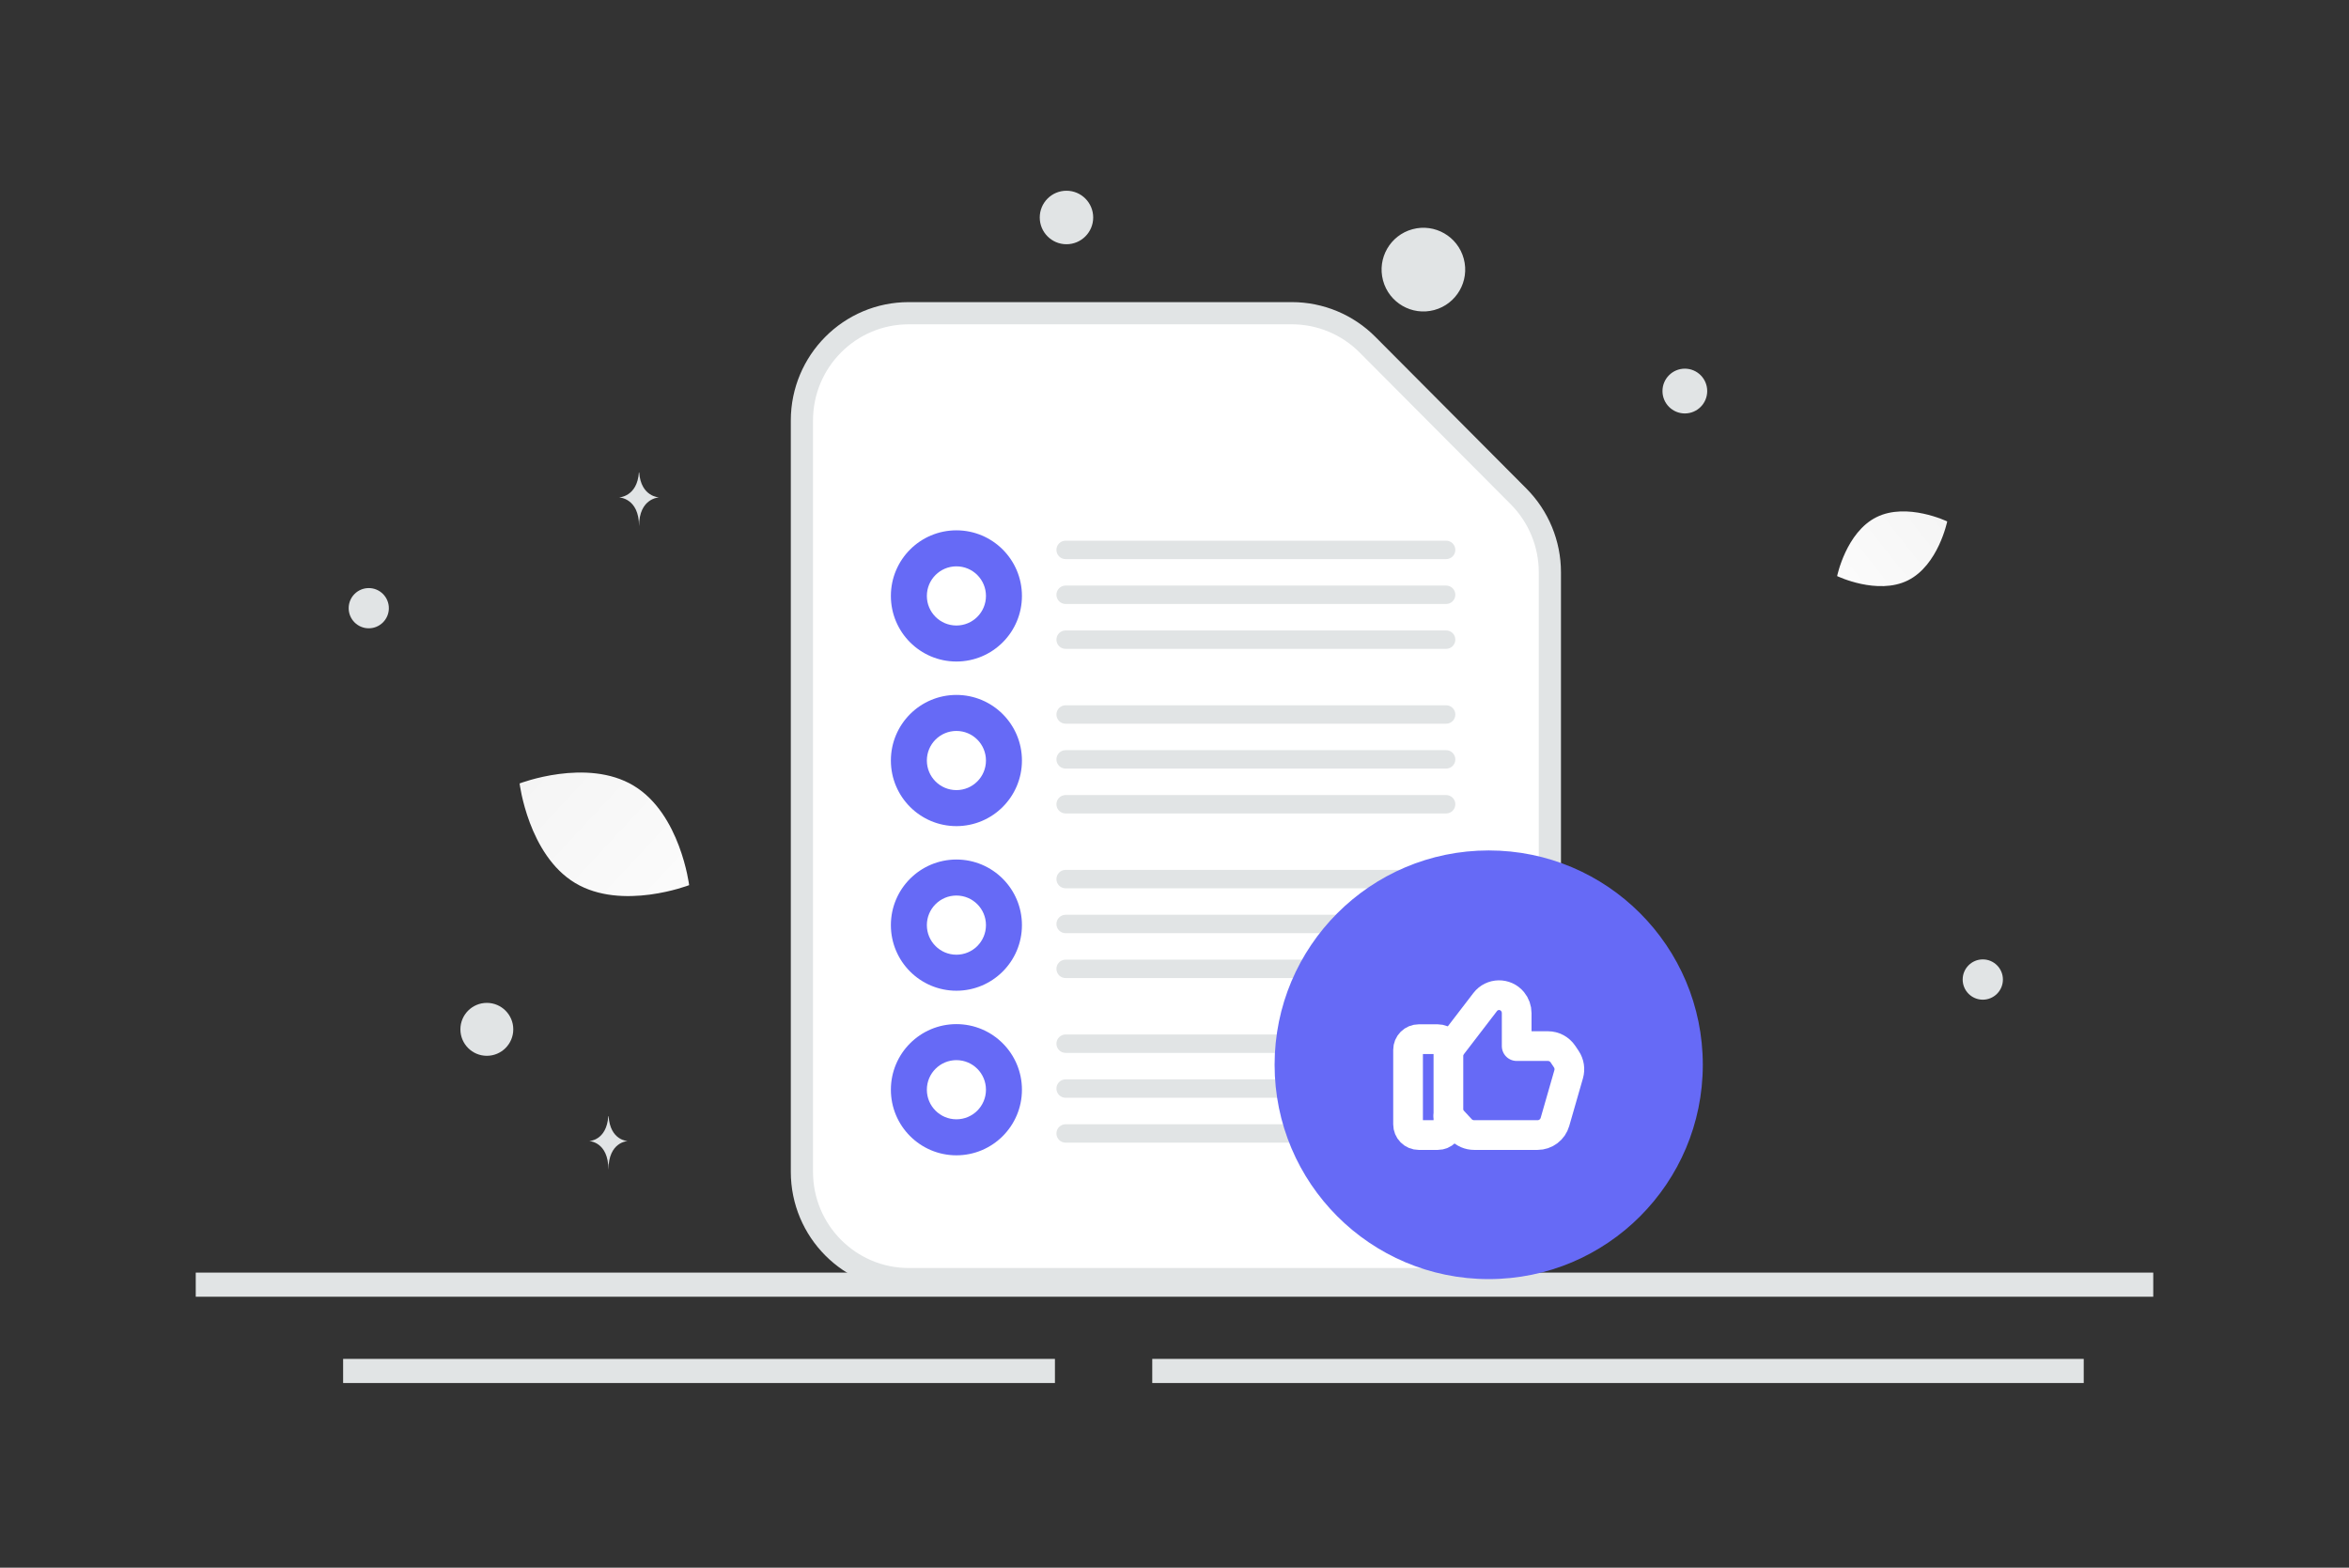
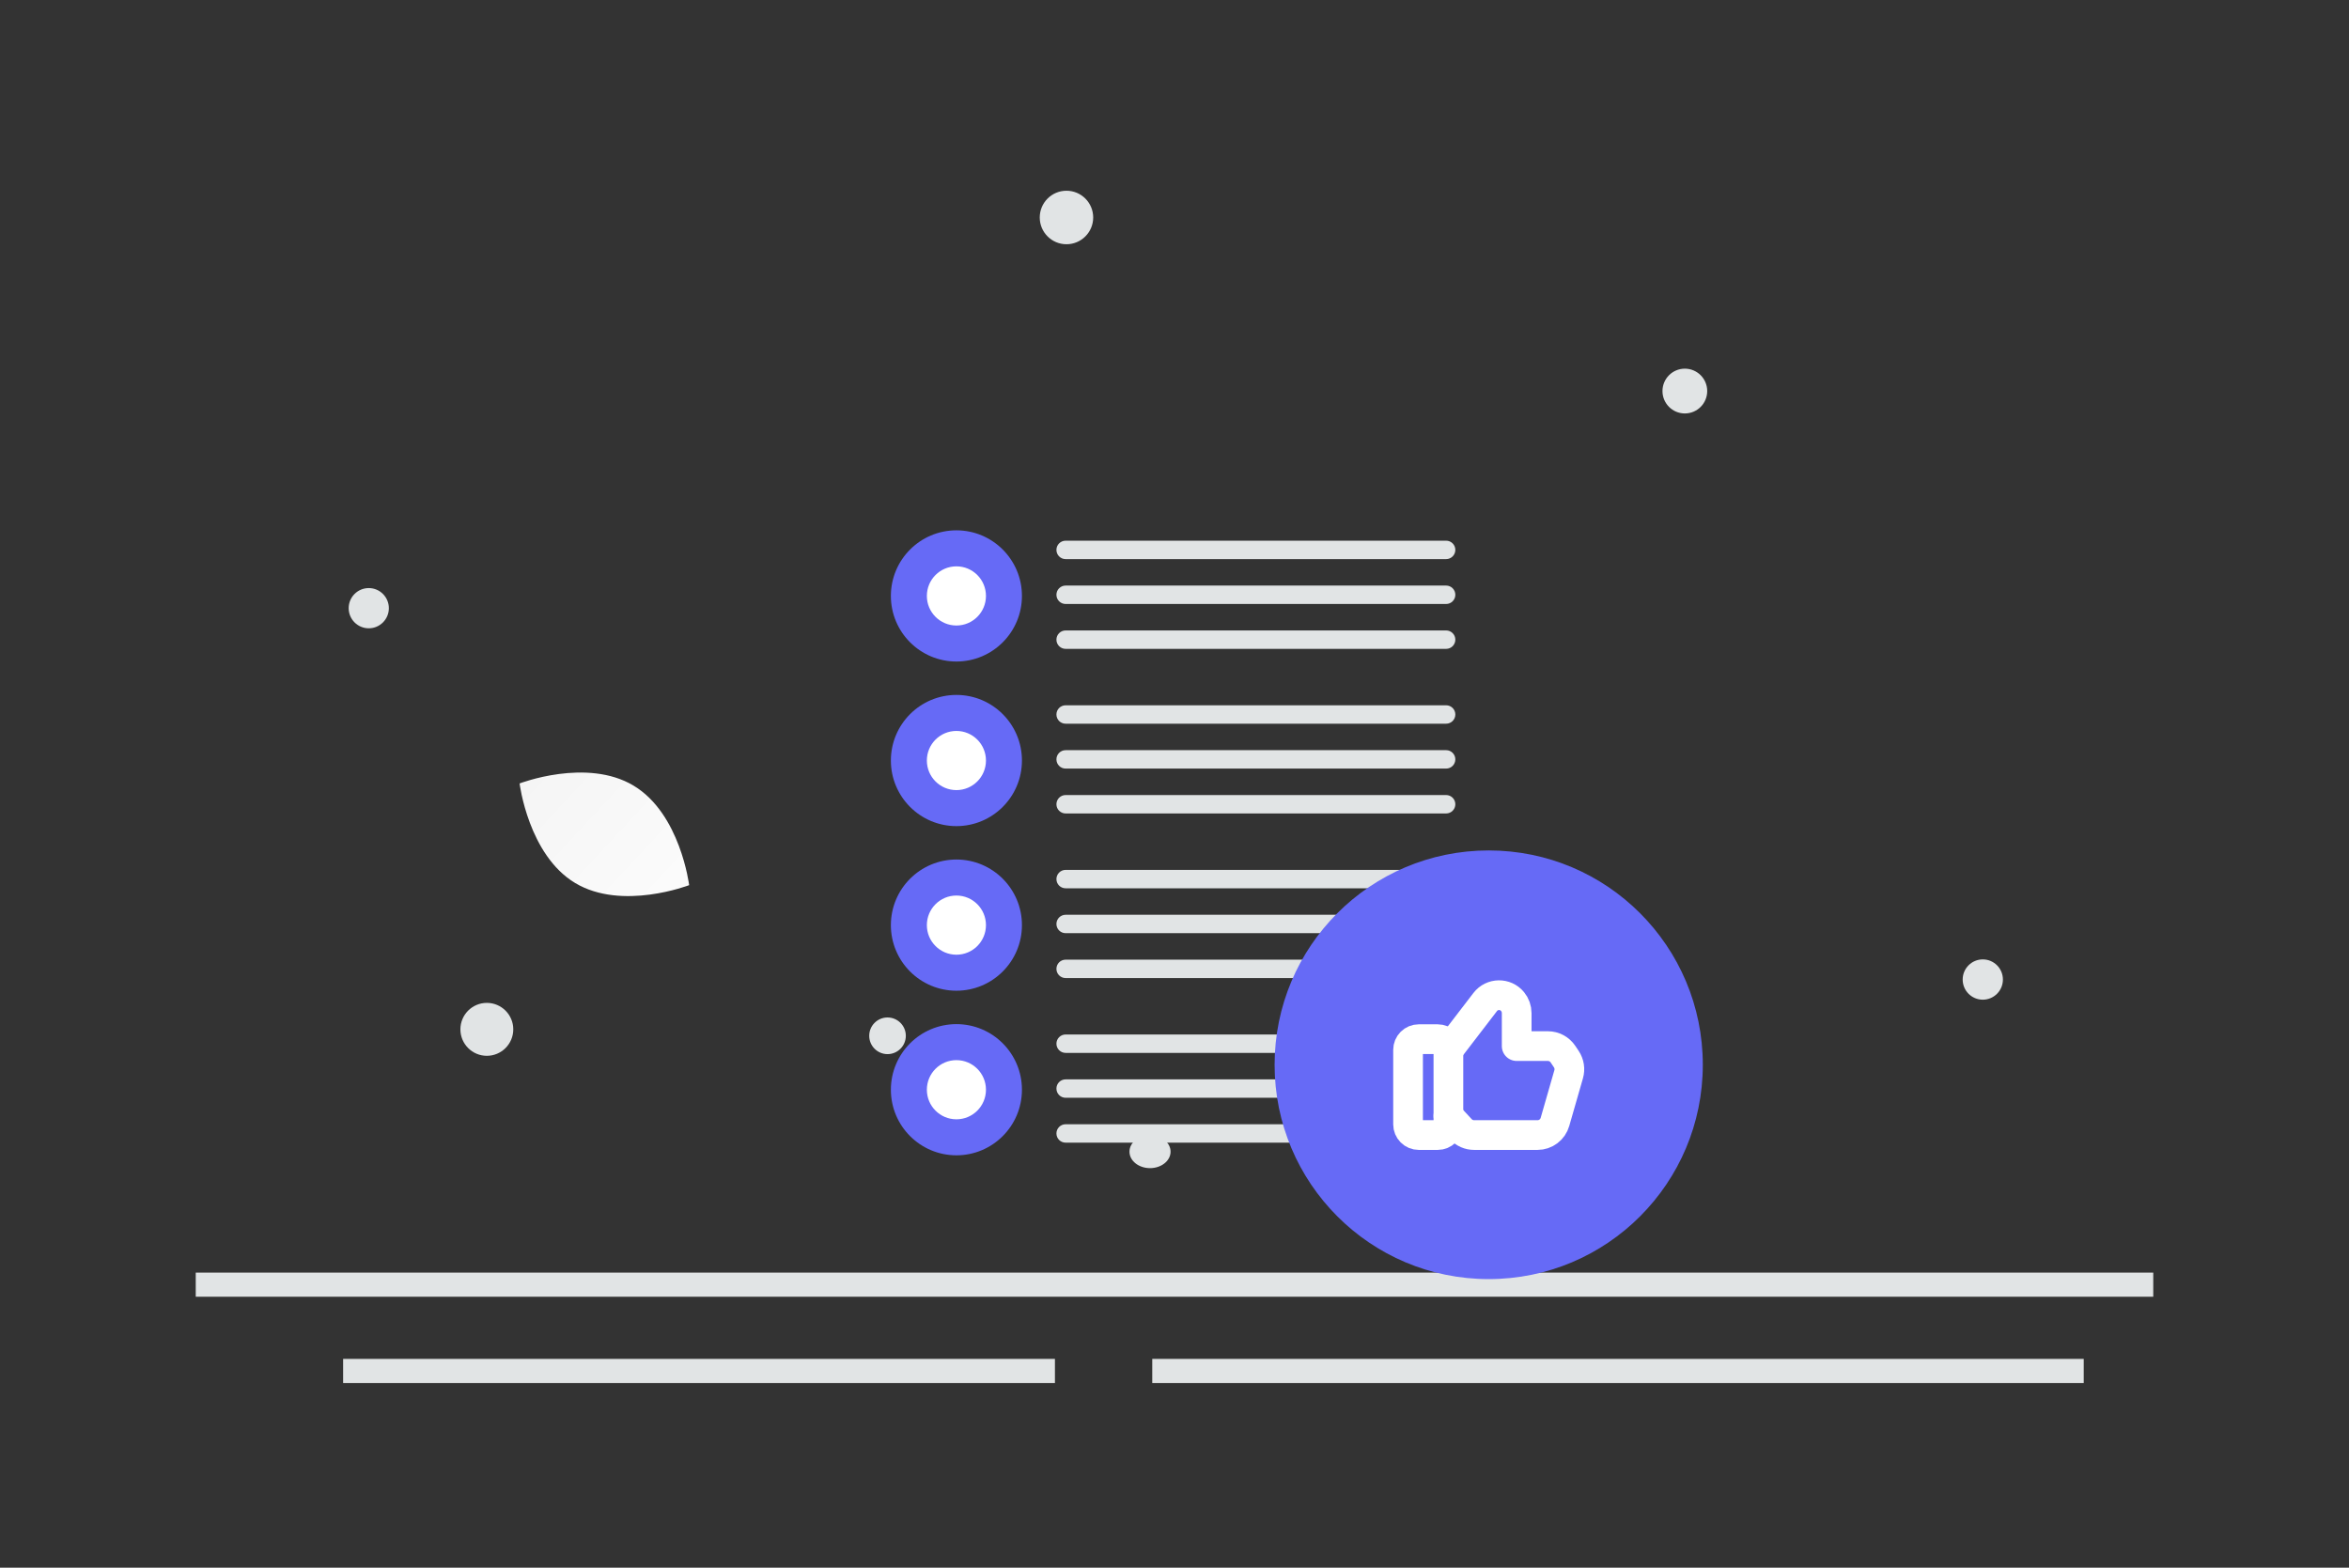
<svg xmlns="http://www.w3.org/2000/svg" width="415" height="277" viewBox="0 0 415 277" fill="none">
  <rect x="0" y="0" width="415" height="277" fill="#333333" stroke="none" />
  <g clip-path="url(#clip0_23_1149)">
-     <path d="M337.064 102.552C331.694 105.219 324.568 101.79 324.568 101.79C324.568 101.79 326.151 94.039 331.524 91.376C336.893 88.709 344.017 92.134 344.017 92.134C344.017 92.134 342.433 99.886 337.064 102.552Z" fill="url(#paint0_linear_23_1149)" />
    <path d="M101.617 156.024C109.887 160.986 121.752 156.399 121.752 156.399C121.752 156.399 120.201 143.768 111.926 138.811C103.656 133.848 91.796 138.43 91.796 138.43C91.796 138.43 93.347 151.062 101.617 156.024Z" fill="url(#paint1_linear_23_1149)" />
    <path d="M156.799 186.255C155.014 186.255 153.566 184.805 153.566 183.017C153.566 181.23 155.014 179.78 156.799 179.78C158.585 179.78 160.033 181.23 160.033 183.017C160.033 184.805 158.585 186.255 156.799 186.255Z" fill="#E1E4E5" />
    <path d="M86.01 186.552C83.43 186.552 81.34 184.459 81.34 181.876C81.34 179.294 83.43 177.201 86.01 177.201C88.589 177.201 90.68 179.294 90.68 181.876C90.68 184.459 88.589 186.552 86.01 186.552Z" fill="#E1E4E5" />
    <path d="M350.302 176.636C348.339 176.636 346.748 175.043 346.748 173.078C346.748 171.112 348.339 169.519 350.302 169.519C352.265 169.519 353.856 171.112 353.856 173.078C353.856 175.043 352.265 176.636 350.302 176.636Z" fill="#E1E4E5" />
    <path d="M297.662 73.053C295.48 73.053 293.711 71.282 293.711 69.097C293.711 66.912 295.48 65.14 297.662 65.14C299.845 65.14 301.614 66.912 301.614 69.097C301.614 71.282 299.845 73.053 297.662 73.053Z" fill="#E1E4E5" />
    <path d="M68.699 107.462C68.699 109.424 67.11 111.015 65.15 111.015C63.19 111.015 61.601 109.424 61.601 107.462C61.601 105.499 63.19 103.909 65.15 103.909C67.11 103.909 68.699 105.499 68.699 107.462Z" fill="#E1E4E5" />
    <path d="M188.414 43.155C185.806 43.155 183.693 41.039 183.693 38.428C183.693 35.818 185.806 33.702 188.414 33.702C191.021 33.702 193.135 35.818 193.135 38.428C193.135 41.039 191.021 43.155 188.414 43.155Z" fill="#E1E4E5" />
    <path d="M203.176 206.401C201.17 206.401 199.545 205.099 199.545 203.493C199.545 201.887 201.17 200.584 203.176 200.584C205.181 200.584 206.807 201.887 206.807 203.493C206.807 205.099 205.181 206.401 203.176 206.401Z" fill="#E1E4E5" />
-     <path d="M258.606 45.725C259.662 49.669 257.324 53.724 253.384 54.781C249.444 55.838 245.395 53.497 244.339 49.552C243.283 45.608 245.621 41.553 249.561 40.497C253.501 39.44 257.55 41.781 258.606 45.725Z" fill="#E1E4E5" />
-     <path d="M112.875 83.475H112.927C113.234 87.82 116.461 87.888 116.461 87.888C116.461 87.888 112.902 87.957 112.902 92.978C112.902 87.957 109.343 87.888 109.343 87.888C109.343 87.888 112.569 87.82 112.875 83.475ZM107.468 197.223H107.518C107.812 201.556 110.911 201.622 110.911 201.622C110.911 201.622 107.493 201.692 107.493 206.698C107.493 201.692 104.076 201.622 104.076 201.622C104.076 201.622 107.174 201.556 107.468 197.223Z" fill="#E1E4E5" />
    <path d="M34.583 226.992H380.417M60.619 242.238H186.376M203.57 242.238H368.135" stroke="#E1E4E5" stroke-width="4.261" />
-     <path fill-rule="evenodd" clip-rule="evenodd" d="M268.286 87.712L241.593 60.898C239.843 59.139 237.763 57.742 235.473 56.789C233.183 55.835 230.727 55.344 228.247 55.342H160.551C150.122 55.342 141.674 63.828 141.674 74.305V207.046C141.674 217.522 150.122 226.008 160.551 226.008H254.94C265.37 226.008 273.817 217.522 273.817 207.046V101.119C273.817 96.093 271.828 91.273 268.286 87.712Z" fill="white" stroke="#E1E4E5" stroke-width="3.921" />
    <path d="M180.547 105.296C180.547 98.895 175.364 93.705 168.97 93.705C162.576 93.705 157.393 98.895 157.393 105.296C157.393 111.697 162.576 116.887 168.97 116.887C175.364 116.887 180.547 111.697 180.547 105.296Z" fill="#666AF6" />
    <path d="M168.97 100.069H168.97C166.087 100.069 163.749 102.409 163.749 105.296V105.296C163.749 108.183 166.087 110.523 168.97 110.523H168.97C171.854 110.523 174.191 108.183 174.191 105.296V105.296C174.191 102.409 171.854 100.069 168.97 100.069Z" fill="white" />
    <path d="M255.49 95.535H188.265C187.367 95.535 186.64 96.264 186.64 97.162C186.64 98.061 187.367 98.789 188.265 98.789H255.49C256.388 98.789 257.115 98.061 257.115 97.162C257.115 96.264 256.388 95.535 255.49 95.535Z" fill="#E1E4E5" />
    <path d="M255.49 103.465H188.265C187.367 103.465 186.64 104.194 186.64 105.092C186.64 105.991 187.367 106.719 188.265 106.719H255.49C256.388 106.719 257.115 105.991 257.115 105.092C257.115 104.194 256.388 103.465 255.49 103.465Z" fill="#E1E4E5" />
    <path d="M255.49 111.396H188.265C187.367 111.396 186.64 112.124 186.64 113.023C186.64 113.921 187.367 114.649 188.265 114.649H255.49C256.388 114.649 257.115 113.921 257.115 113.023C257.115 112.124 256.388 111.396 255.49 111.396Z" fill="#E1E4E5" />
    <path d="M180.547 134.379C180.547 127.978 175.364 122.789 168.97 122.789C162.576 122.789 157.393 127.978 157.393 134.379C157.393 140.781 162.576 145.97 168.97 145.97C175.364 145.97 180.547 140.781 180.547 134.379Z" fill="#666AF6" />
    <path d="M168.97 129.152H168.97C166.087 129.152 163.749 131.492 163.749 134.379V134.379C163.749 137.266 166.087 139.606 168.97 139.606H168.97C171.854 139.606 174.191 137.266 174.191 134.379V134.379C174.191 131.492 171.854 129.152 168.97 129.152Z" fill="white" />
    <path d="M255.49 124.619H188.265C187.367 124.619 186.64 125.347 186.64 126.245C186.64 127.144 187.367 127.872 188.265 127.872H255.49C256.388 127.872 257.115 127.144 257.115 126.245C257.115 125.347 256.388 124.619 255.49 124.619Z" fill="#E1E4E5" />
    <path d="M255.49 132.549H188.265C187.367 132.549 186.64 133.277 186.64 134.175C186.64 135.074 187.367 135.802 188.265 135.802H255.49C256.388 135.802 257.115 135.074 257.115 134.175C257.115 133.277 256.388 132.549 255.49 132.549Z" fill="#E1E4E5" />
    <path d="M255.49 140.479H188.265C187.367 140.479 186.64 141.208 186.64 142.106C186.64 143.004 187.367 143.733 188.265 143.733H255.49C256.388 143.733 257.115 143.004 257.115 142.106C257.115 141.208 256.388 140.479 255.49 140.479Z" fill="#E1E4E5" />
    <path d="M180.547 163.462C180.547 157.061 175.364 151.872 168.97 151.872C162.576 151.872 157.393 157.061 157.393 163.462C157.393 169.864 162.576 175.053 168.97 175.053C175.364 175.053 180.547 169.864 180.547 163.462Z" fill="#666AF6" />
    <path d="M168.97 158.235H168.97C166.087 158.235 163.749 160.576 163.749 163.462V163.463C163.749 166.35 166.087 168.69 168.97 168.69H168.97C171.854 168.69 174.191 166.35 174.191 163.463V163.462C174.191 160.576 171.854 158.235 168.97 158.235Z" fill="white" />
    <path d="M255.49 153.702H188.265C187.367 153.702 186.64 154.43 186.64 155.328C186.64 156.227 187.367 156.955 188.265 156.955H255.49C256.388 156.955 257.115 156.227 257.115 155.328C257.115 154.43 256.388 153.702 255.49 153.702Z" fill="#E1E4E5" />
    <path d="M255.49 161.632H188.265C187.367 161.632 186.64 162.361 186.64 163.259C186.64 164.157 187.367 164.886 188.265 164.886H255.49C256.388 164.886 257.115 164.157 257.115 163.259C257.115 162.361 256.388 161.632 255.49 161.632Z" fill="#E1E4E5" />
    <path d="M255.49 169.563H188.265C187.367 169.563 186.64 170.291 186.64 171.189C186.64 172.088 187.367 172.816 188.265 172.816H255.49C256.388 172.816 257.115 172.088 257.115 171.189C257.115 170.291 256.388 169.563 255.49 169.563Z" fill="#E1E4E5" />
    <path d="M180.547 192.545C180.547 186.144 175.364 180.955 168.97 180.955C162.576 180.955 157.393 186.144 157.393 192.545C157.393 198.947 162.576 204.136 168.97 204.136C175.364 204.136 180.547 198.947 180.547 192.545Z" fill="#666AF6" />
    <path d="M168.97 187.318H168.97C166.087 187.318 163.749 189.659 163.749 192.545V192.546C163.749 195.433 166.087 197.773 168.97 197.773H168.97C171.854 197.773 174.191 195.433 174.191 192.546V192.545C174.191 189.659 171.854 187.318 168.97 187.318Z" fill="white" />
    <path d="M255.49 182.785H188.265C187.367 182.785 186.64 183.513 186.64 184.412C186.64 185.31 187.367 186.038 188.265 186.038H255.49C256.388 186.038 257.115 185.31 257.115 184.412C257.115 183.513 256.388 182.785 255.49 182.785Z" fill="#E1E4E5" />
    <path d="M255.49 190.715H188.265C187.367 190.715 186.64 191.444 186.64 192.342C186.64 193.24 187.367 193.969 188.265 193.969H255.49C256.388 193.969 257.115 193.24 257.115 192.342C257.115 191.444 256.388 190.715 255.49 190.715Z" fill="#E1E4E5" />
    <path d="M255.49 198.646H188.265C187.367 198.646 186.64 199.374 186.64 200.273C186.64 201.171 187.367 201.899 188.265 201.899H255.49C256.388 201.899 257.115 201.171 257.115 200.273C257.115 199.374 256.388 198.646 255.49 198.646Z" fill="#E1E4E5" />
    <path d="M263.01 226.008C283.901 226.008 300.836 209.053 300.836 188.137C300.836 167.222 283.901 150.266 263.01 150.266C242.12 150.266 225.185 167.222 225.185 188.137C225.185 209.053 242.12 226.008 263.01 226.008Z" fill="#666AF6" />
    <path d="M254.009 200.556H250.645C250.146 200.556 249.668 200.357 249.315 200.004C248.963 199.651 248.764 199.172 248.764 198.673V185.495C248.764 184.996 248.963 184.517 249.315 184.164C249.668 183.811 250.146 183.612 250.645 183.612H254.009C254.507 183.612 254.986 183.811 255.339 184.164C255.692 184.517 255.89 184.996 255.89 185.495V198.673C255.89 199.172 255.692 199.651 255.339 200.004C254.986 200.358 254.507 200.556 254.009 200.556Z" stroke="white" stroke-width="5.248" stroke-linecap="round" stroke-linejoin="round" />
    <path d="M255.89 185.524L262.39 177.051C263.6 175.472 265.962 175.433 267.225 176.968C267.696 177.541 267.954 178.261 267.954 179.003V184.837H273.469C273.996 184.838 274.515 184.968 274.979 185.216C275.444 185.465 275.841 185.824 276.134 186.263L276.72 187.138C276.979 187.527 277.151 187.967 277.223 188.429C277.295 188.891 277.266 189.363 277.137 189.812L274.716 198.234C274.523 198.903 274.119 199.492 273.563 199.911C273.008 200.33 272.331 200.556 271.636 200.556H260.432C259.992 200.556 259.556 200.465 259.152 200.289C258.748 200.113 258.384 199.855 258.084 199.532L255.89 197.167" stroke="white" stroke-width="5.248" stroke-linecap="round" stroke-linejoin="round" />
  </g>
  <defs>
    <linearGradient id="paint0_linear_23_1149" x1="316.444" y1="110.871" x2="360.772" y2="75.849" gradientUnits="userSpaceOnUse">
      <stop stop-color="white" />
      <stop offset="1" stop-color="#EEEEEE" />
    </linearGradient>
    <linearGradient id="paint1_linear_23_1149" x1="133.62" y1="171.998" x2="67.002" y2="110.176" gradientUnits="userSpaceOnUse">
      <stop stop-color="white" />
      <stop offset="1" stop-color="#EEEEEE" />
    </linearGradient>
    <clipPath id="clip0_23_1149">
      <rect width="415" height="277" fill="white" />
    </clipPath>
  </defs>
</svg>